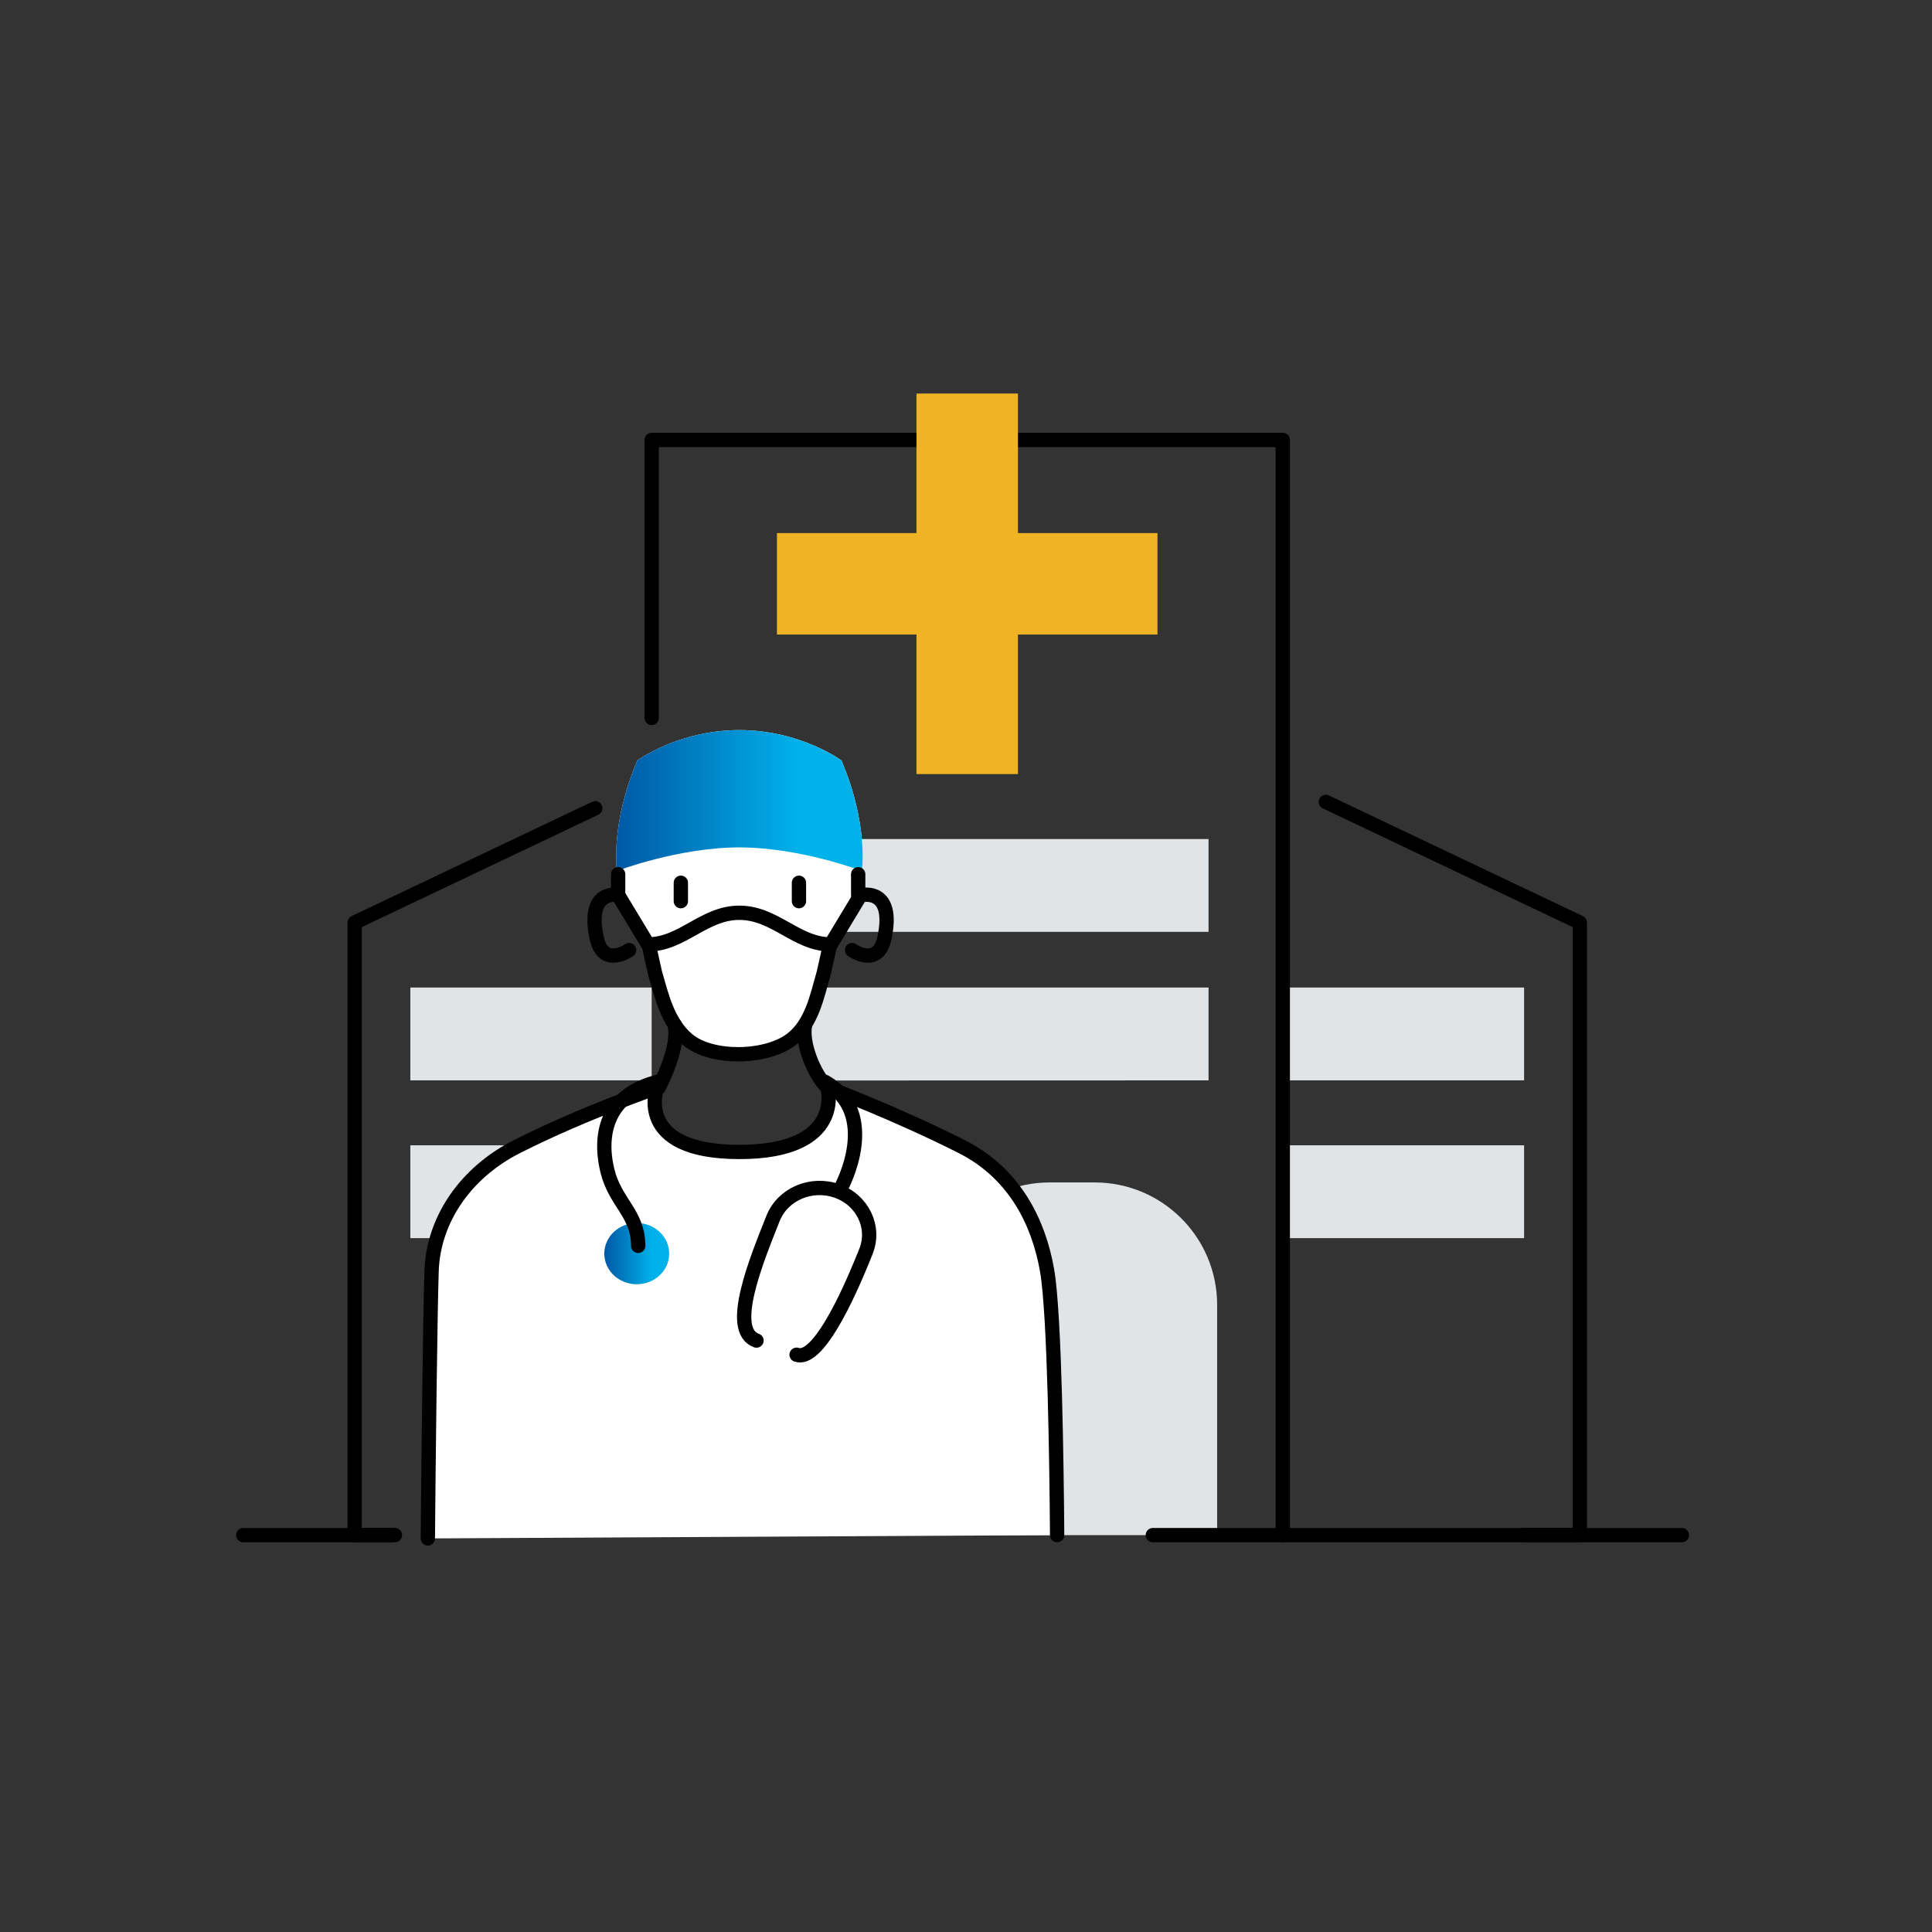
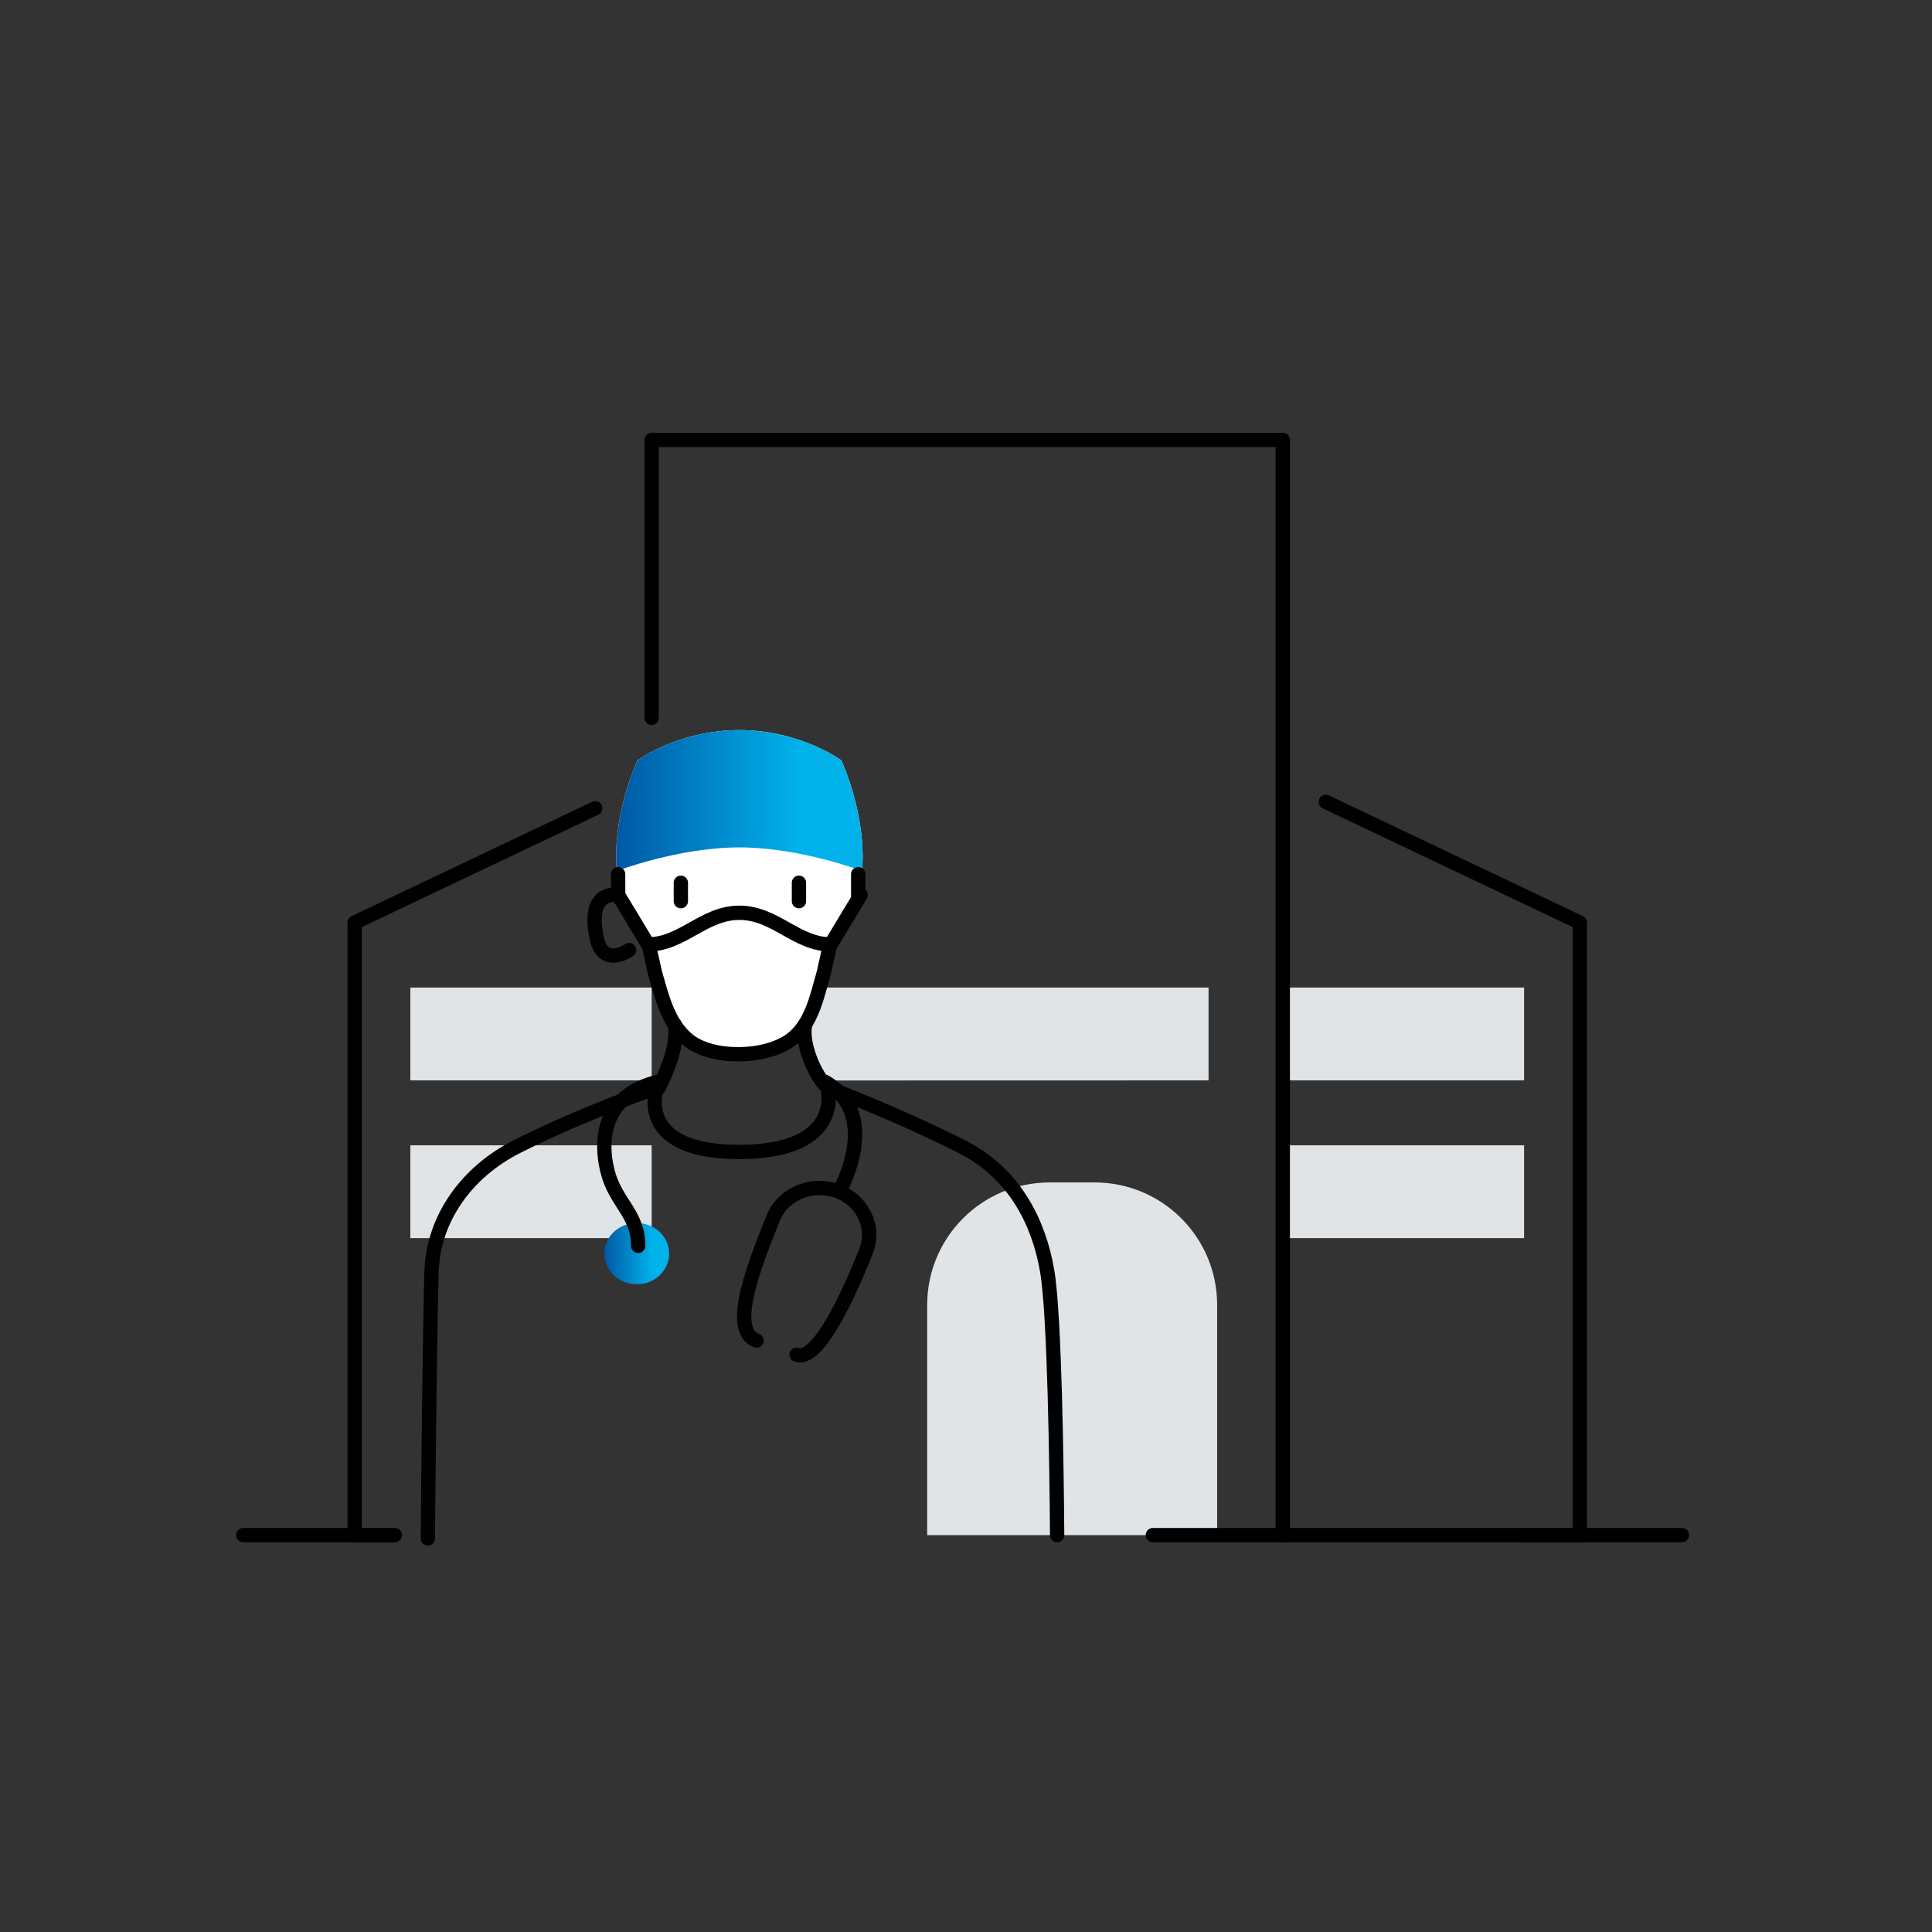
<svg xmlns="http://www.w3.org/2000/svg" width="270" height="270" viewBox="0 0 270 270" fill="none">
  <rect x="0" y="0" width="270" height="270" fill="#333333" stroke="none" />
  <path d="M91.07 150.98H57.346V138.01H91.07V150.98Z" fill="#E1E4E6" />
-   <path d="M168.894 130.227H101.448V117.256H168.894V130.227Z" fill="#E1E4E6" />
+   <path d="M168.894 130.227V117.256H168.894V130.227Z" fill="#E1E4E6" />
  <path d="M168.895 138.011V150.985L113.855 150.998L112.522 142.998C115.815 143.358 108.415 146.905 110.589 145.265C112.895 143.518 113.815 140.665 114.562 138.011H168.895Z" fill="#E1E4E6" />
  <path d="M116.025 131.926L115.118 135.986C114.211 139.082 113.497 143.07 110.586 145.271C107.035 147.955 99.402 148.087 96.077 145.271C93.275 142.898 92.451 139.082 91.545 135.986L90.638 131.926L90.553 131.981L86.386 125.078L86.21 121.717C86.21 121.717 85.257 115.213 89.073 106.271C89.073 106.271 94.798 102.029 103.385 102.029H103.278C111.865 102.029 117.59 106.271 117.59 106.271C121.406 115.213 120.453 121.717 120.453 121.717L120.277 125.078L116.109 131.981" fill="white" />
  <path d="M170.097 182.368V214.535H129.577V182.368C129.577 172.916 137.234 165.247 146.698 165.247H152.976C162.44 165.247 170.097 172.916 170.097 182.368Z" fill="#E1E4E6" />
  <path d="M91.07 173.029H57.346V160.059H91.07V173.029Z" fill="#E1E4E6" />
  <path d="M212.994 150.98H179.27V138.01H212.994V150.98Z" fill="#E1E4E6" />
  <path d="M212.994 173.029H179.27V160.059H212.994V173.029Z" fill="#E1E4E6" />
  <path d="M55.189 214.535H49.565V128.93L83.189 112.954" stroke="black" stroke-width="2" stroke-miterlimit="10" stroke-linecap="round" stroke-linejoin="round" />
  <path d="M185.288 112.068L220.776 128.93V214.535H179.27V61.483H135.17H91.07V100.331" stroke="black" stroke-width="2" stroke-miterlimit="10" stroke-linecap="round" stroke-linejoin="round" />
  <path d="M54.753 214.535H34" stroke="black" stroke-width="2" stroke-miterlimit="10" stroke-linecap="round" stroke-linejoin="round" />
  <path d="M179.27 214.535H161.112" stroke="black" stroke-width="2" stroke-miterlimit="10" stroke-linecap="round" stroke-linejoin="round" />
  <path d="M212.994 214.535H235.043" stroke="black" stroke-width="2" stroke-miterlimit="10" stroke-linecap="round" stroke-linejoin="round" />
-   <path d="M128.079 54.999V74.498H108.581V88.678H128.079V108.178H142.261V88.678H161.759V74.498H142.261V54.999H128.079Z" fill="url(#paint0_linear_478_3661)" />
  <path d="M95.149 123.366V125.939" stroke="black" stroke-width="2" stroke-miterlimit="10" stroke-linecap="round" stroke-linejoin="round" />
  <path d="M111.655 123.366V125.939" stroke="black" stroke-width="2" stroke-miterlimit="10" stroke-linecap="round" stroke-linejoin="round" />
  <path d="M116.015 131.985L115.122 135.985C114.935 136.624 114.749 137.318 114.562 138.012H101.442V147.238C99.335 147.025 97.375 146.372 96.082 145.265C93.269 142.905 92.455 139.078 91.549 135.985L90.655 131.985C95.389 131.918 98.375 127.558 103.322 127.558C108.282 127.558 111.269 131.918 116.002 131.985H116.015Z" fill="white" />
-   <path d="M120.606 125.077C120.606 125.077 125.074 124.148 123.607 131.069C122.7 135.349 119.074 132.781 119.074 132.781" stroke="black" stroke-width="2" stroke-miterlimit="10" stroke-linecap="round" stroke-linejoin="round" />
  <path d="M103.278 102.029C103.295 102.029 103.313 102.029 103.331 102.029C103.349 102.029 103.367 102.029 103.385 102.029H103.278ZM89.073 106.271C85.257 115.214 86.21 121.717 86.21 121.717C86.21 121.717 94.762 118.439 103.331 118.425C111.901 118.439 120.453 121.717 120.453 121.717C120.453 121.717 121.406 115.214 117.59 106.271C117.59 106.271 111.889 102.046 103.331 102.029C94.774 102.046 89.073 106.271 89.073 106.271Z" fill="url(#paint1_linear_478_3661)" />
  <path d="M86.386 125.078V122.174" stroke="black" stroke-width="2" stroke-miterlimit="10" stroke-linecap="round" stroke-linejoin="round" />
  <path d="M119.933 125.078V122.174" stroke="black" stroke-width="2" stroke-miterlimit="10" stroke-linecap="round" stroke-linejoin="round" />
  <path d="M92.052 152.016C92.062 152.008 92.062 151.998 92.062 151.998C93.303 149.516 94.836 145.766 94.292 143.208" stroke="black" stroke-width="2" stroke-miterlimit="10" stroke-linecap="round" stroke-linejoin="round" />
  <path d="M115.644 152C113.831 150.288 111.963 145.793 112.516 143.209" stroke="black" stroke-width="2" stroke-miterlimit="10" stroke-linecap="round" stroke-linejoin="round" />
-   <path d="M59.791 214.998C59.871 205.135 60.109 183.855 60.316 177.594C60.569 170.414 65.084 163.853 72.257 160.234C72.265 160.234 72.265 160.226 72.273 160.226C81.547 155.537 91.816 151.998 91.816 151.998C91.816 151.998 88.482 160.987 103.328 160.987C118.181 160.987 115.642 151.998 115.642 151.998C115.642 151.998 125.116 155.545 134.4 160.234C134.685 160.377 134.962 160.527 135.233 160.678C141.85 164.375 145.166 170.787 146.341 177.594C147.404 183.807 147.666 205.261 147.737 214.535" fill="white" />
  <path d="M59.791 214.998C59.871 205.135 60.109 183.855 60.316 177.594C60.569 170.414 65.084 163.853 72.257 160.234C72.265 160.234 72.265 160.226 72.273 160.226C81.547 155.537 91.816 151.998 91.816 151.998C91.816 151.998 88.482 160.987 103.328 160.987C118.181 160.987 115.642 151.998 115.642 151.998C115.642 151.998 125.116 155.545 134.4 160.234C134.685 160.377 134.962 160.527 135.233 160.678C141.85 164.375 145.166 170.787 146.341 177.594C147.404 183.807 147.666 205.261 147.737 214.535" stroke="black" stroke-width="2" stroke-miterlimit="10" stroke-linecap="round" stroke-linejoin="round" />
  <path d="M115.24 151.162C123.155 155.61 117.591 165.881 117.591 165.881" stroke="black" stroke-width="2" stroke-miterlimit="10" stroke-linecap="round" stroke-linejoin="round" />
  <path d="M105.722 187.345C101.658 185.908 105.757 176.014 108.034 170.274C109.377 166.886 113.374 165.169 116.962 166.437C120.55 167.706 122.369 171.48 121.026 174.868C118.289 181.766 114.19 190.338 111.325 189.326" stroke="black" stroke-width="2" stroke-miterlimit="10" stroke-linecap="round" stroke-linejoin="round" />
  <path d="M84.453 175.195C84.453 177.559 86.482 179.477 88.987 179.477C91.49 179.477 93.52 177.559 93.52 175.195C93.52 172.831 91.49 170.917 88.987 170.917C86.482 170.917 84.453 172.831 84.453 175.195Z" fill="url(#paint2_linear_478_3661)" />
  <path d="M92.052 151.16C85.188 152.761 83.52 158.068 84.899 163.667C86.004 168.117 89.187 169.581 89.187 174.109" stroke="black" stroke-width="2" stroke-miterlimit="10" stroke-linecap="round" stroke-linejoin="round" />
  <path d="M120.276 125.077L116.11 131.98C111.306 131.98 108.315 127.561 103.331 127.561C98.347 127.561 95.358 131.98 90.554 131.98L86.386 125.077C86.386 125.077 81.918 124.148 83.385 131.069C84.291 135.349 87.918 132.781 87.918 132.781" stroke="black" stroke-width="2" stroke-miterlimit="10" stroke-linecap="round" stroke-linejoin="round" />
  <path d="M90.638 131.926L91.544 135.986C92.451 139.082 93.275 142.898 96.076 145.271C99.402 148.087 107.035 147.955 110.586 145.271C113.496 143.07 114.211 139.082 115.118 135.986L116.024 131.926" stroke="black" stroke-width="2" stroke-miterlimit="10" stroke-linecap="round" stroke-linejoin="round" />
  <defs>
    <linearGradient id="paint0_linear_478_3661" x1="118.33" y1="98.428" x2="152.01" y2="64.748" gradientUnits="userSpaceOnUse">
      <stop stop-color="#F0B323" />
      <stop offset="0" stop-color="#F0B323" />
      <stop offset="1" stop-color="#F0B323" />
      <stop offset="1" stop-color="#F0B323" />
    </linearGradient>
    <linearGradient id="paint1_linear_478_3661" x1="86.104" y1="111.873" x2="120.558" y2="111.873" gradientUnits="userSpaceOnUse">
      <stop stop-color="#0058A5" />
      <stop offset="0.737" stop-color="#00B1EA" />
      <stop offset="1" stop-color="#00B1EA" />
    </linearGradient>
    <linearGradient id="paint2_linear_478_3661" x1="84.453" y1="175.196" x2="93.52" y2="175.196" gradientUnits="userSpaceOnUse">
      <stop stop-color="#0058A5" />
      <stop offset="0.737" stop-color="#00B1EA" />
      <stop offset="1" stop-color="#00B1EA" />
    </linearGradient>
  </defs>
</svg>